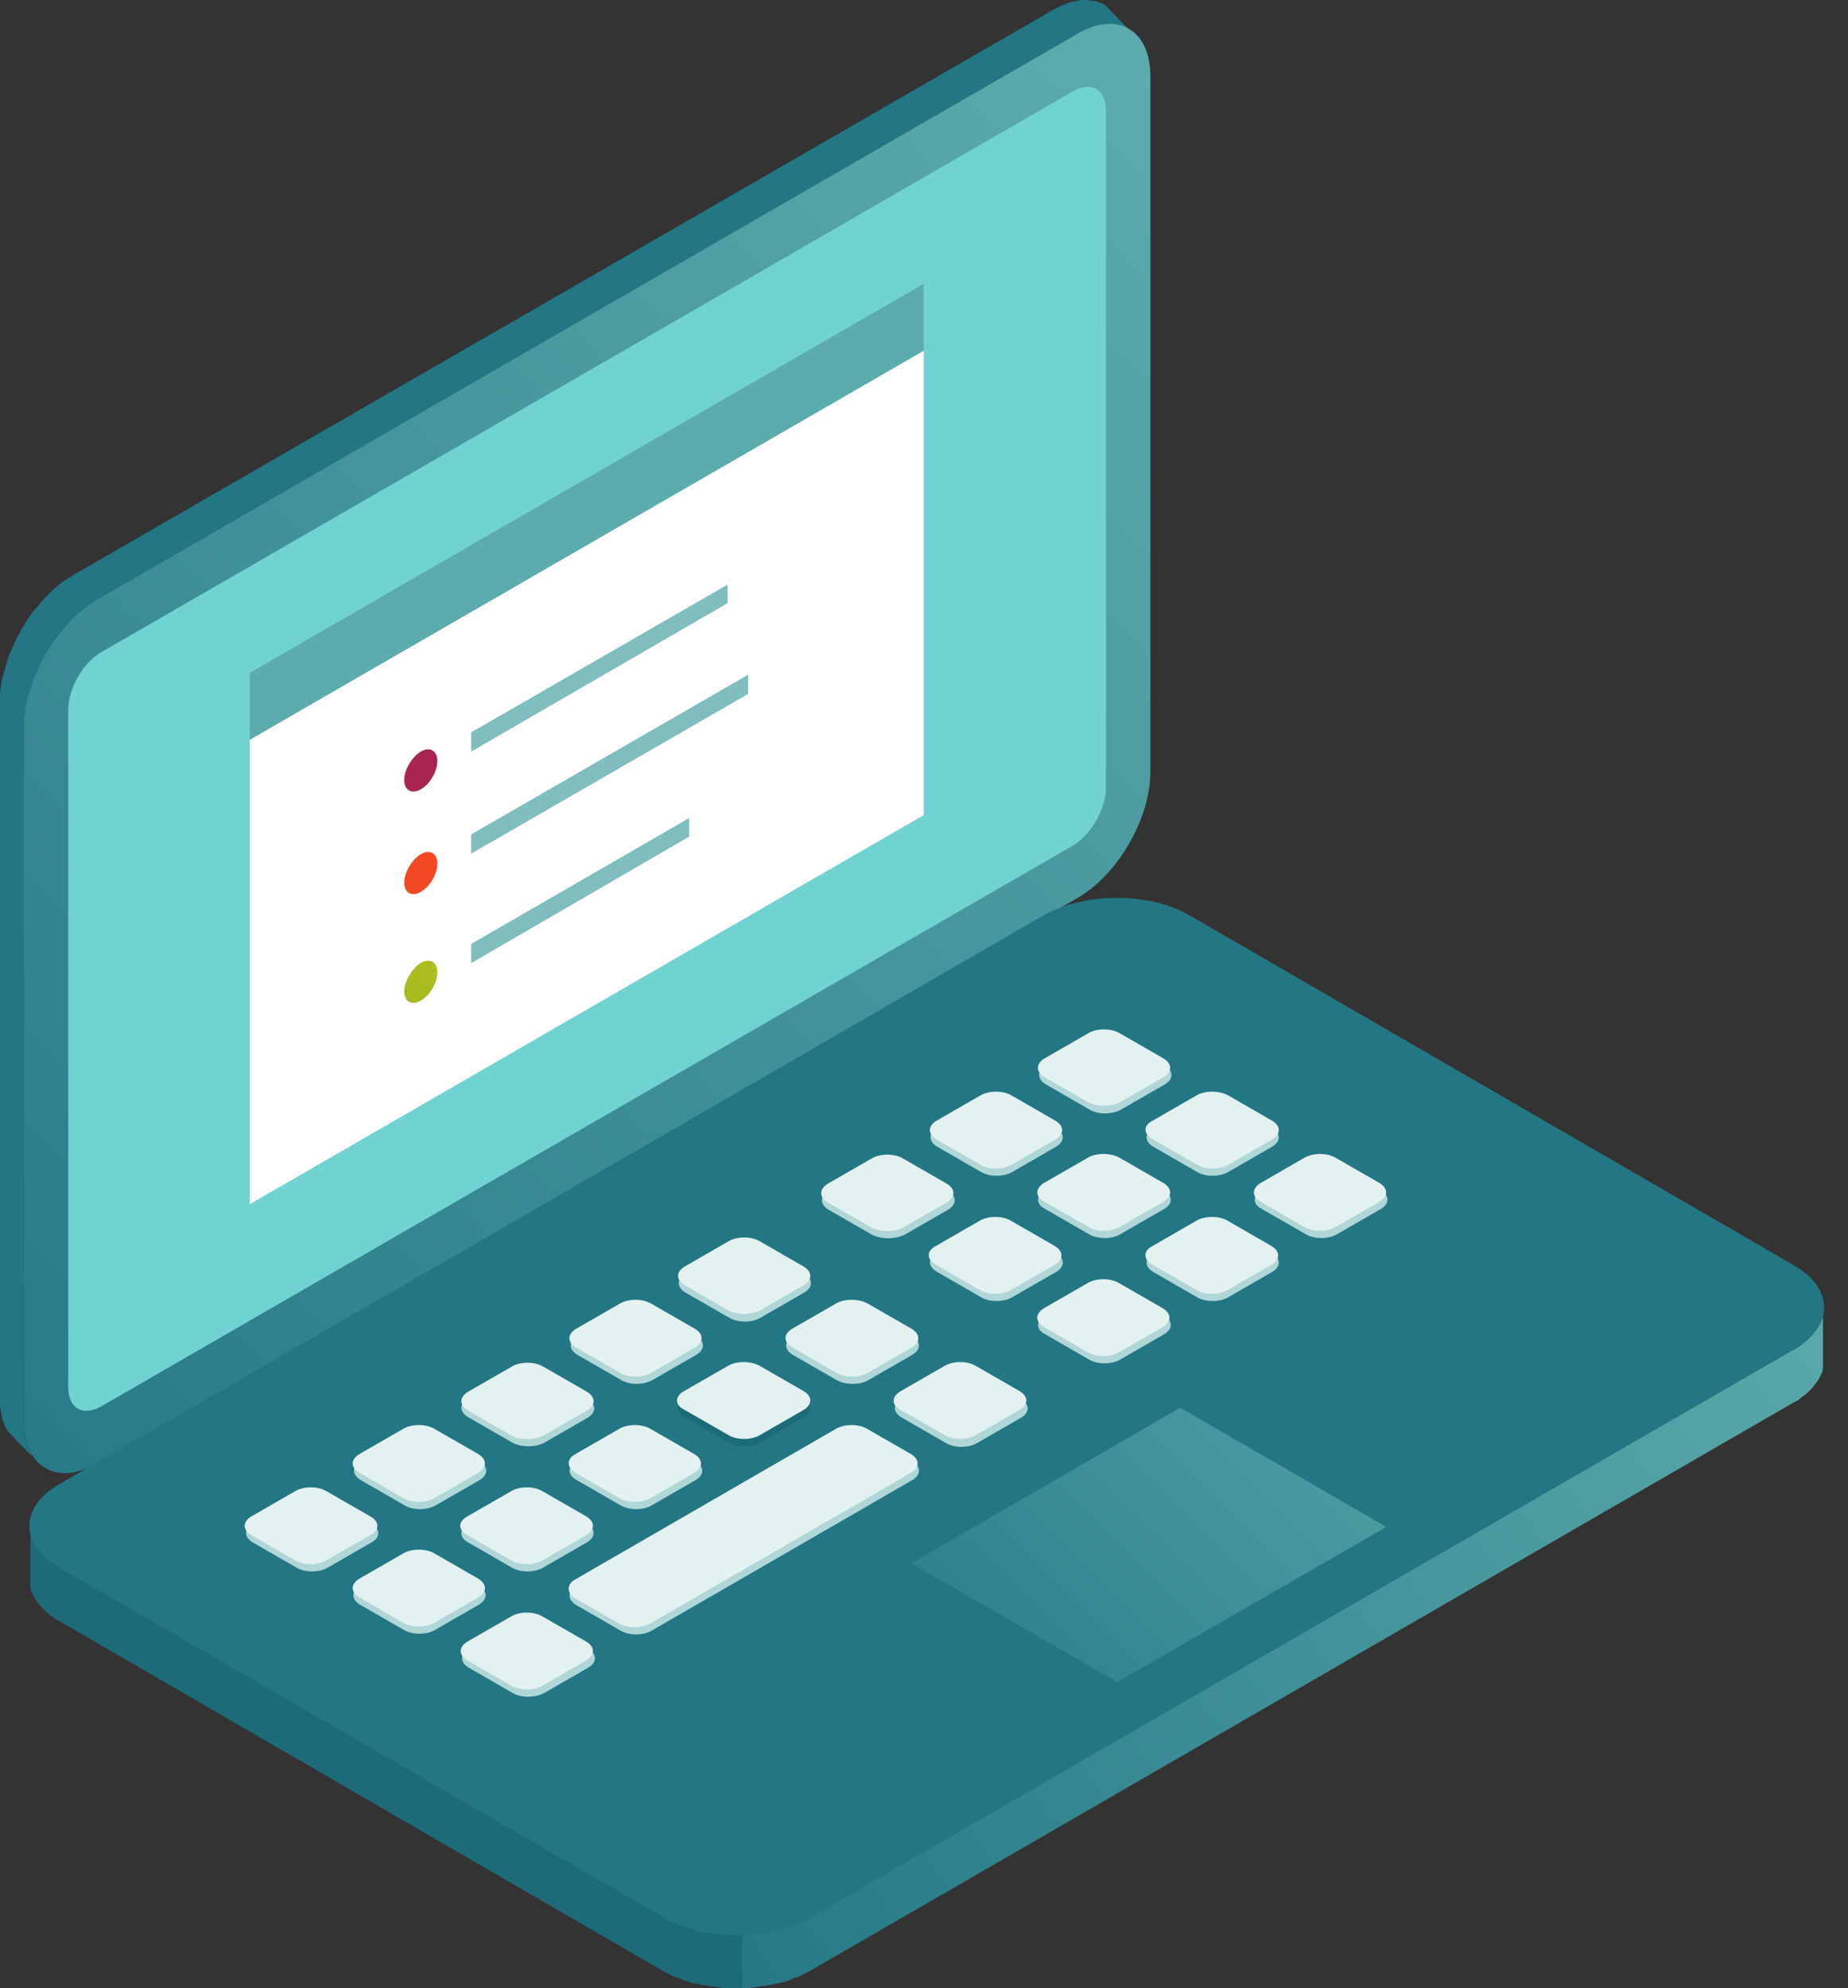
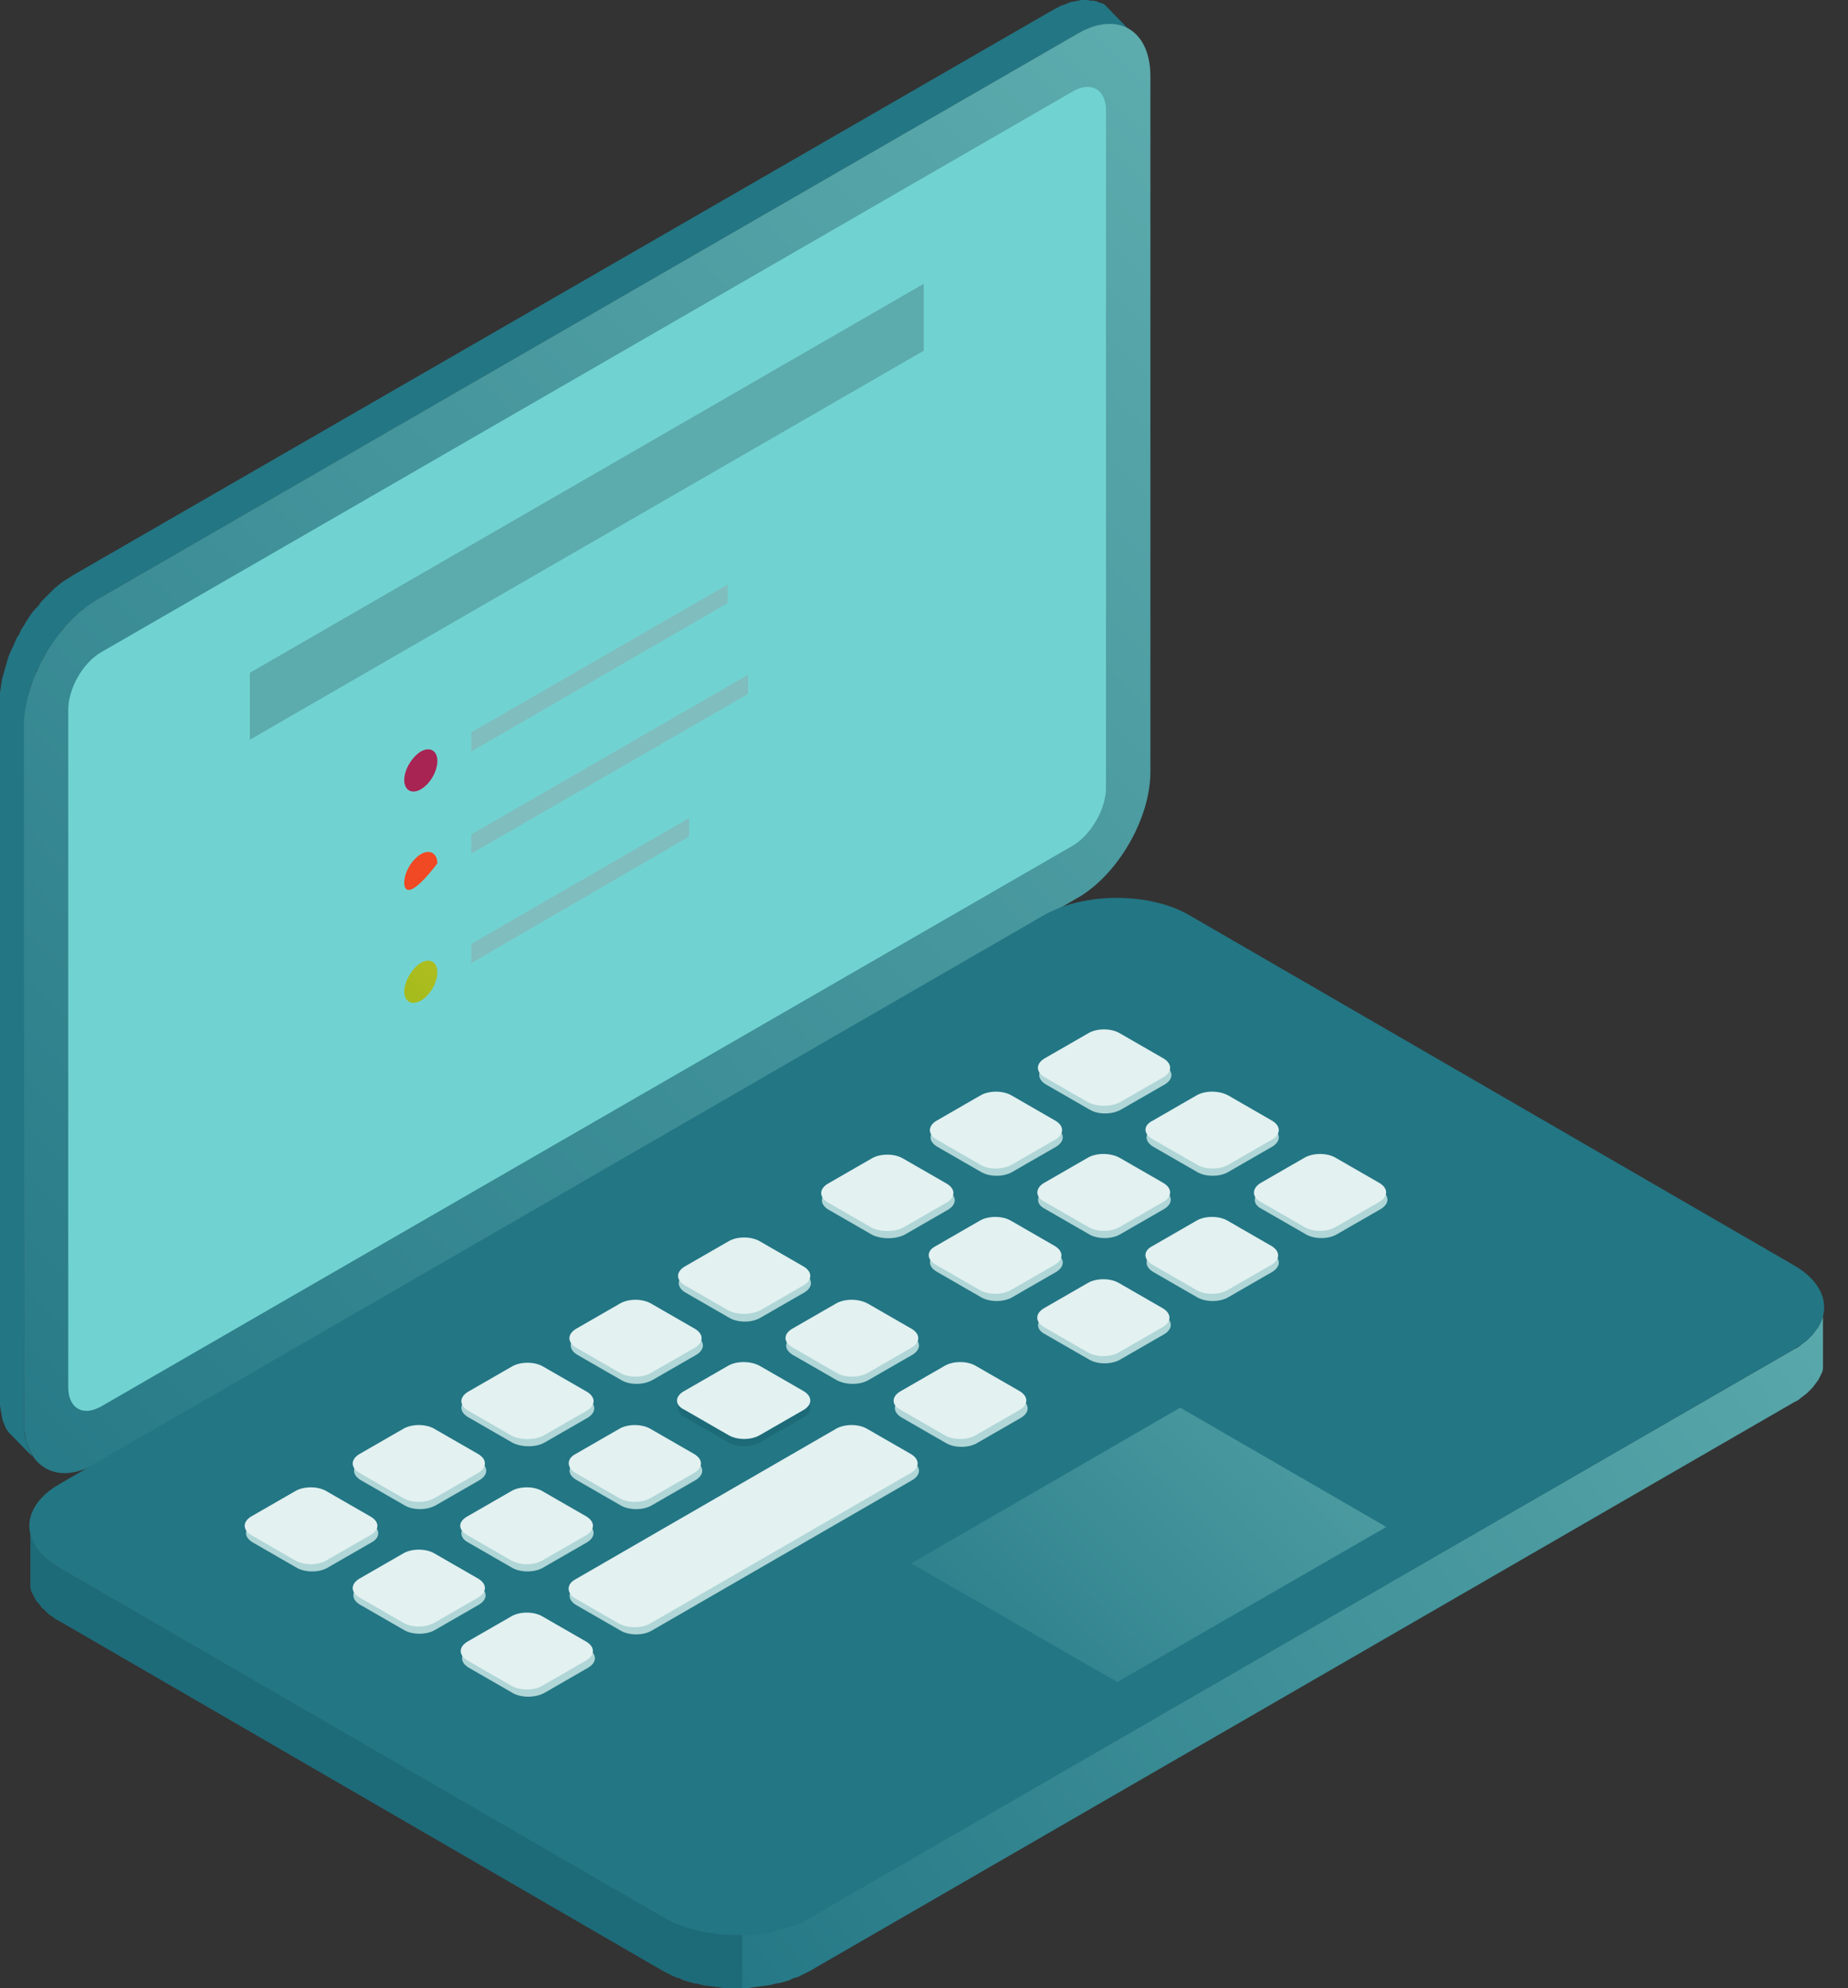
<svg xmlns="http://www.w3.org/2000/svg" width="66" height="71" viewBox="0 0 66 71" fill="none">
  <rect x="0" y="0" width="66" height="71" fill="#333333" stroke="none" />
  <path fill-rule="evenodd" clip-rule="evenodd" d="M1.16 52.019L0.308 51.144L0.237 51.049L0.189 50.954L0.142 50.836L0.095 50.718L0.071 50.599L0.047 50.457L0.024 50.339L0 50.197V50.055V49.889V25.039V24.897V24.732L0.024 24.566L0.047 24.424L0.071 24.258L0.118 24.093L0.166 23.927L0.213 23.761L0.26 23.596L0.308 23.43L0.379 23.264L0.45 23.122L0.521 22.957L0.592 22.791L0.686 22.649L0.757 22.483L0.852 22.341L0.947 22.176L1.041 22.034L1.136 21.892L1.254 21.75L1.373 21.631L1.467 21.489L1.586 21.371L1.704 21.253L1.822 21.134L1.941 21.016L2.083 20.898L2.201 20.803L2.343 20.708L2.461 20.637L2.603 20.543L37.606 0.355L37.748 0.284L37.867 0.213L38.009 0.166L38.127 0.118L38.245 0.071L38.387 0.047L38.506 0.024L38.624 0H38.742H38.837L38.955 0.024H39.05L39.168 0.047L39.263 0.095L39.358 0.118L39.452 0.166L40.304 1.041L40.21 0.994L40.115 0.947L40.02 0.923L39.926 0.899L39.807 0.876H39.713H39.594H39.476H39.358L39.239 0.899L39.121 0.947L39.003 0.97L38.861 1.018L38.742 1.089L38.6 1.136L38.482 1.207L3.455 21.418L3.337 21.489L3.195 21.584L3.077 21.679L2.935 21.773L2.816 21.892L2.698 21.986L2.58 22.105L2.461 22.223L2.343 22.365L2.225 22.483L2.13 22.625L2.012 22.767L1.917 22.909L1.822 23.051L1.728 23.193L1.633 23.359L1.538 23.501L1.467 23.667L1.373 23.832L1.302 23.974L1.254 24.14L1.183 24.306L1.112 24.471L1.065 24.637L1.018 24.803L0.994 24.945L0.947 25.11L0.923 25.276L0.899 25.442L0.876 25.607V25.749V25.915L0.852 50.765V50.907L0.876 51.049V51.191L0.899 51.333L0.947 51.475L0.97 51.593L1.018 51.712L1.065 51.806L1.112 51.925L1.16 52.019Z" fill="#237684" />
  <path fill-rule="evenodd" clip-rule="evenodd" d="M3.455 21.415L38.482 1.203C39.902 0.375 41.085 1.061 41.085 2.718V27.568C41.085 29.225 39.926 31.236 38.482 32.065L3.455 52.252C2.035 53.081 0.852 52.394 0.852 50.738V25.888C0.876 24.255 2.035 22.243 3.455 21.415Z" fill="url(#paint0_linear_310_442)" />
  <path fill-rule="evenodd" clip-rule="evenodd" d="M3.621 23.286L12.851 17.961L38.316 3.264C38.979 2.885 39.499 3.193 39.499 3.95V28.137C39.499 28.895 38.955 29.818 38.316 30.196L9.561 46.787L3.621 50.218C2.958 50.597 2.438 50.289 2.438 49.532V25.345C2.438 24.587 2.958 23.664 3.621 23.286Z" fill="#71D3D1" />
-   <path fill-rule="evenodd" clip-rule="evenodd" d="M8.922 26.408L32.991 12.516V29.106L8.922 42.998V26.408Z" fill="white" />
  <path fill-rule="evenodd" clip-rule="evenodd" d="M8.922 26.416L32.991 12.523V10.133L8.922 24.025V26.416Z" fill="#5CABAD" />
  <path fill-rule="evenodd" clip-rule="evenodd" d="M15.028 26.837C15.36 26.648 15.62 26.813 15.62 27.168C15.62 27.547 15.36 27.997 15.028 28.186C14.697 28.375 14.437 28.21 14.437 27.855C14.437 27.476 14.72 27.026 15.028 26.837Z" fill="#A82453" />
-   <path fill-rule="evenodd" clip-rule="evenodd" d="M15.028 30.501C15.36 30.312 15.62 30.477 15.62 30.832C15.62 31.211 15.36 31.661 15.028 31.85C14.697 32.039 14.437 31.874 14.437 31.519C14.437 31.14 14.72 30.69 15.028 30.501Z" fill="#F04924" />
+   <path fill-rule="evenodd" clip-rule="evenodd" d="M15.028 30.501C15.36 30.312 15.62 30.477 15.62 30.832C14.697 32.039 14.437 31.874 14.437 31.519C14.437 31.14 14.72 30.69 15.028 30.501Z" fill="#F04924" />
  <path fill-rule="evenodd" clip-rule="evenodd" d="M15.028 34.384C15.36 34.195 15.62 34.36 15.62 34.715C15.62 35.094 15.36 35.544 15.028 35.733C14.697 35.922 14.437 35.757 14.437 35.402C14.437 35.047 14.72 34.573 15.028 34.384Z" fill="url(#paint1_linear_310_442)" />
  <path fill-rule="evenodd" clip-rule="evenodd" d="M16.827 26.153L25.986 20.875V21.538L16.827 26.839V26.153Z" fill="#80BDBF" />
  <path fill-rule="evenodd" clip-rule="evenodd" d="M16.827 29.797L26.719 24.094V24.78L16.827 30.484V29.797Z" fill="#80BDBF" />
  <path fill-rule="evenodd" clip-rule="evenodd" d="M16.827 33.708L24.613 29.211V29.874L16.827 34.394V33.708Z" fill="#80BDBF" />
  <path fill-rule="evenodd" clip-rule="evenodd" d="M50.646 53.435L40.328 59.399V58.855L50.646 52.891V53.435Z" fill="#E6EAEB" />
  <path fill-rule="evenodd" clip-rule="evenodd" d="M65.107 46.977V48.87L65.084 48.988L65.036 49.083L64.989 49.178L64.942 49.272L64.871 49.367L64.8 49.462L64.729 49.556L64.634 49.651L64.539 49.746L64.421 49.84L64.326 49.911L64.208 50.006L64.066 50.077L28.921 70.383L28.779 70.454L28.637 70.525L28.495 70.596L28.329 70.643L28.187 70.714L28.022 70.762L27.856 70.809L27.69 70.833L27.525 70.88L27.359 70.904L27.193 70.927L27.004 70.951L26.838 70.975L26.673 70.998H26.483H26.318H26.128H25.963L25.773 70.975L25.608 70.951L25.442 70.927L25.253 70.904L25.087 70.88L24.921 70.833L24.756 70.809L24.59 70.762L24.424 70.714L24.282 70.643L24.117 70.596L23.975 70.525L23.833 70.454L23.691 70.383L2.13 57.887L1.988 57.816L1.87 57.721L1.752 57.65L1.657 57.556L1.562 57.461L1.468 57.366L1.397 57.272L1.326 57.177L1.255 57.082L1.207 56.988L1.16 56.893L1.113 56.798L1.089 56.68V54.787L1.113 54.881L1.16 55L1.207 55.094L1.255 55.189L1.326 55.284L1.397 55.378L1.468 55.473L1.562 55.568L1.657 55.662L1.752 55.733L1.87 55.828L1.988 55.923L2.13 55.994L23.691 68.466L23.833 68.561L23.975 68.632L24.117 68.679L24.282 68.75L24.424 68.797L24.59 68.845L24.756 68.892L24.921 68.939L25.087 68.987L25.253 69.01L25.442 69.034L25.608 69.058L25.773 69.081H25.963L26.128 69.105H26.318H26.483L26.673 69.081H26.838L27.004 69.058L27.193 69.034L27.359 69.01L27.525 68.987L27.69 68.939L27.856 68.892L28.022 68.845L28.187 68.797L28.329 68.75L28.495 68.679L28.637 68.632L28.779 68.561L28.921 68.466L64.066 48.184L64.208 48.113L64.326 48.018L64.421 47.947L64.539 47.852L64.634 47.758L64.729 47.663L64.8 47.568L64.871 47.474L64.942 47.379L64.989 47.284L65.036 47.19L65.084 47.071L65.107 46.977Z" fill="url(#paint2_linear_310_442)" />
  <path fill-rule="evenodd" clip-rule="evenodd" d="M2.13 52.99L37.275 32.684C38.718 31.855 41.061 31.855 42.481 32.684L64.065 45.18C65.509 46.008 65.509 47.357 64.065 48.185L28.92 68.491C27.477 69.32 25.134 69.32 23.714 68.491L2.13 55.995C0.686 55.167 0.686 53.818 2.13 52.99Z" fill="#237684" />
  <path fill-rule="evenodd" clip-rule="evenodd" d="M39.902 60.064L49.511 54.526L42.15 50.266L32.541 55.827L39.902 60.064Z" fill="url(#paint3_linear_310_442)" />
  <path fill-rule="evenodd" clip-rule="evenodd" d="M6.532 53.672L9.301 52.063L13.49 49.649L17.868 47.117L20.046 45.862C20.093 45.839 20.117 45.815 20.164 45.791L22.933 44.182L27.122 41.768L31.5 39.236L37.204 35.946L38.482 35.212C39.239 34.763 40.494 34.763 41.275 35.212L52.161 41.508C52.919 41.957 52.919 42.667 52.161 43.117L38.648 50.927C38.6 50.951 38.577 50.974 38.529 50.998L20.235 61.577C19.478 62.027 18.223 62.027 17.442 61.577L6.556 55.282C5.751 54.856 5.751 54.122 6.532 53.672Z" fill="url(#paint4_linear_310_442)" />
  <path fill-rule="evenodd" clip-rule="evenodd" d="M24.447 49.94L26.009 49.04C26.317 48.851 26.837 48.851 27.145 49.04L28.707 49.94C29.015 50.129 29.015 50.413 28.707 50.602L27.145 51.502C26.837 51.691 26.317 51.691 26.009 51.502L24.447 50.602C24.139 50.437 24.139 50.129 24.447 49.94Z" fill="#1D6A78" />
  <path fill-rule="evenodd" clip-rule="evenodd" d="M20.59 52.186L22.152 51.287C22.46 51.097 22.98 51.097 23.288 51.287L24.85 52.186C25.158 52.375 25.158 52.659 24.85 52.849L23.288 53.748C22.98 53.937 22.46 53.937 22.152 53.748L20.59 52.849C20.259 52.659 20.259 52.375 20.59 52.186ZM14.413 55.736L12.851 56.635C12.543 56.825 12.543 57.109 12.851 57.298L14.413 58.197C14.721 58.387 15.241 58.387 15.549 58.197L17.111 57.298C17.419 57.109 17.419 56.825 17.111 56.635L15.549 55.736C15.241 55.57 14.744 55.57 14.413 55.736ZM18.294 57.984L16.732 58.884C16.425 59.073 16.425 59.357 16.732 59.546L18.294 60.446C18.602 60.635 19.123 60.635 19.454 60.446L21.016 59.546C21.324 59.357 21.324 59.073 21.016 58.884L19.454 57.984C19.123 57.795 18.602 57.795 18.294 57.984ZM15.573 53.748L17.135 52.849C17.442 52.659 17.442 52.375 17.135 52.186L15.573 51.287C15.265 51.097 14.744 51.097 14.437 51.287L12.875 52.186C12.567 52.375 12.567 52.659 12.875 52.849L14.437 53.748C14.744 53.937 15.241 53.937 15.573 53.748ZM19.43 51.523L20.992 50.624C21.3 50.435 21.3 50.151 20.992 49.961L19.43 49.062C19.123 48.873 18.602 48.873 18.271 49.062L16.709 49.938C16.401 50.127 16.401 50.411 16.709 50.6L18.271 51.5C18.602 51.689 19.123 51.689 19.43 51.523ZM13.277 55.073L11.715 55.973C11.407 56.162 10.887 56.162 10.579 55.973L9.017 55.073C8.709 54.884 8.709 54.6 9.017 54.411L10.579 53.511C10.887 53.322 11.407 53.322 11.715 53.511L13.277 54.411C13.585 54.6 13.585 54.908 13.277 55.073ZM16.709 54.411L18.271 53.511C18.578 53.322 19.099 53.322 19.407 53.511L20.969 54.411C21.276 54.6 21.276 54.884 20.969 55.073L19.407 55.973C19.099 56.162 18.578 56.162 18.271 55.973L16.709 55.073C16.401 54.908 16.401 54.6 16.709 54.411ZM28.329 47.713L29.891 46.814C30.199 46.624 30.719 46.624 31.027 46.814L32.589 47.713C32.897 47.902 32.897 48.186 32.589 48.376L31.027 49.275C30.719 49.464 30.199 49.464 29.867 49.275L28.305 48.376C27.998 48.186 27.998 47.902 28.329 47.713ZM32.187 49.961L33.749 49.062C34.056 48.873 34.577 48.873 34.908 49.062L36.47 49.961C36.778 50.151 36.778 50.435 36.47 50.624L34.908 51.523C34.601 51.713 34.08 51.713 33.772 51.523L32.21 50.624C31.879 50.435 31.879 50.127 32.187 49.961ZM23.312 49.275L24.874 48.376C25.181 48.186 25.181 47.902 24.874 47.713L23.312 46.814C23.004 46.624 22.483 46.624 22.176 46.814L20.614 47.713C20.306 47.902 20.306 48.186 20.614 48.376L22.176 49.275C22.483 49.464 22.98 49.464 23.312 49.275ZM27.169 47.05L28.731 46.151C29.039 45.962 29.039 45.678 28.731 45.488L27.169 44.589C26.862 44.4 26.341 44.4 26.033 44.589L24.471 45.488C24.164 45.678 24.164 45.962 24.471 46.151L26.033 47.05C26.341 47.24 26.862 47.24 27.169 47.05ZM20.59 56.659L29.891 51.287C30.199 51.097 30.719 51.097 31.027 51.287L32.589 52.186C32.897 52.375 32.897 52.659 32.589 52.849L23.288 58.221C22.98 58.41 22.46 58.41 22.152 58.221L20.59 57.322C20.259 57.132 20.259 56.825 20.59 56.659ZM41.18 40.282L42.742 39.382C43.05 39.193 43.57 39.193 43.878 39.382L45.44 40.282C45.748 40.471 45.748 40.755 45.44 40.944L43.878 41.844C43.57 42.033 43.05 42.033 42.742 41.844L41.18 40.944C40.872 40.755 40.872 40.471 41.18 40.282ZM45.061 42.506L46.623 41.607C46.931 41.418 47.452 41.418 47.759 41.607L49.321 42.506C49.629 42.696 49.629 42.98 49.321 43.169L47.759 44.068C47.452 44.258 46.931 44.258 46.623 44.068L45.061 43.169C44.73 43.003 44.73 42.696 45.061 42.506ZM40.044 39.619L41.606 38.72C41.914 38.53 41.914 38.246 41.606 38.057L40.044 37.158C39.736 36.968 39.216 36.968 38.908 37.158L37.346 38.057C37.038 38.246 37.038 38.53 37.346 38.72L38.908 39.619C39.216 39.808 39.713 39.808 40.044 39.619ZM37.322 42.506L38.884 41.607C39.192 41.418 39.713 41.418 40.02 41.607L41.582 42.506C41.89 42.696 41.89 42.98 41.582 43.169L40.02 44.068C39.713 44.258 39.192 44.258 38.884 44.068L37.322 43.169C36.991 43.003 36.991 42.696 37.322 42.506ZM41.18 44.755L42.742 43.855C43.05 43.666 43.57 43.666 43.878 43.855L45.44 44.755C45.748 44.944 45.748 45.228 45.44 45.417L43.878 46.317C43.57 46.506 43.05 46.506 42.742 46.317L41.18 45.417C40.872 45.228 40.872 44.944 41.18 44.755ZM32.305 44.092L33.867 43.193C34.175 43.003 34.175 42.719 33.867 42.53L32.305 41.631C31.997 41.441 31.477 41.441 31.145 41.631L29.583 42.53C29.276 42.719 29.276 43.003 29.583 43.193L31.145 44.092C31.477 44.258 31.974 44.258 32.305 44.092ZM36.163 41.844L37.725 40.944C38.032 40.755 38.032 40.471 37.725 40.282L36.163 39.382C35.855 39.193 35.334 39.193 35.027 39.382L33.465 40.282C33.157 40.471 33.157 40.755 33.465 40.944L35.027 41.844C35.334 42.033 35.855 42.033 36.163 41.844ZM33.441 44.755L35.003 43.855C35.311 43.666 35.831 43.666 36.163 43.855L37.725 44.755C38.032 44.944 38.032 45.228 37.725 45.417L36.163 46.317C35.855 46.506 35.334 46.506 35.027 46.317L33.465 45.417C33.133 45.228 33.133 44.944 33.441 44.755ZM37.322 46.979L38.884 46.08C39.192 45.891 39.713 45.891 40.02 46.08L41.582 46.979C41.89 47.169 41.89 47.453 41.582 47.642L40.02 48.541C39.713 48.731 39.192 48.731 38.884 48.541L37.322 47.642C36.991 47.476 36.991 47.169 37.322 46.979Z" fill="#B0D6D7" />
  <path fill-rule="evenodd" clip-rule="evenodd" d="M20.543 51.928L22.105 51.029C22.413 50.84 22.933 50.84 23.241 51.029L24.803 51.928C25.111 52.117 25.111 52.401 24.803 52.591L23.241 53.49C22.933 53.679 22.413 53.679 22.105 53.49L20.543 52.591C20.235 52.401 20.235 52.094 20.543 51.928ZM14.39 55.478L12.828 56.377C12.52 56.567 12.52 56.851 12.828 57.04L14.39 57.94C14.697 58.129 15.218 58.129 15.526 57.94L17.088 57.04C17.395 56.851 17.395 56.567 17.088 56.377L15.526 55.478C15.218 55.289 14.697 55.289 14.39 55.478ZM18.247 57.727L16.685 58.626C16.378 58.815 16.378 59.099 16.685 59.288L18.247 60.188C18.555 60.377 19.076 60.377 19.383 60.188L20.945 59.288C21.253 59.099 21.253 58.815 20.945 58.626L19.383 57.727C19.076 57.537 18.555 57.537 18.247 57.727ZM15.526 53.49L17.088 52.591C17.395 52.401 17.395 52.117 17.088 51.928L15.526 51.029C15.218 50.84 14.697 50.84 14.39 51.029L12.828 51.928C12.52 52.117 12.52 52.401 12.828 52.591L14.39 53.49C14.697 53.679 15.218 53.679 15.526 53.49ZM19.407 51.266L20.969 50.366C21.277 50.177 21.277 49.893 20.969 49.703L19.407 48.804C19.099 48.615 18.579 48.615 18.271 48.804L16.709 49.703C16.401 49.893 16.401 50.177 16.709 50.366L18.271 51.266C18.579 51.431 19.076 51.431 19.407 51.266ZM13.23 54.816L11.668 55.715C11.36 55.904 10.84 55.904 10.532 55.715L8.97 54.816C8.662 54.626 8.662 54.342 8.97 54.153L10.532 53.254C10.84 53.064 11.36 53.064 11.668 53.254L13.23 54.153C13.561 54.342 13.561 54.626 13.23 54.816ZM16.685 54.153L18.247 53.254C18.555 53.064 19.076 53.064 19.383 53.254L20.945 54.153C21.253 54.342 21.253 54.626 20.945 54.816L19.383 55.715C19.076 55.904 18.555 55.904 18.247 55.715L16.685 54.816C16.354 54.626 16.354 54.342 16.685 54.153ZM28.282 47.455L29.844 46.556C30.152 46.367 30.672 46.367 31.004 46.556L32.566 47.455C32.873 47.645 32.873 47.928 32.566 48.118L31.004 49.017C30.696 49.206 30.175 49.206 29.868 49.017L28.306 48.118C27.974 47.928 27.974 47.645 28.282 47.455ZM32.163 49.68L33.725 48.781C34.033 48.591 34.554 48.591 34.861 48.781L36.423 49.68C36.731 49.869 36.731 50.153 36.423 50.343L34.861 51.242C34.554 51.431 34.033 51.431 33.725 51.242L32.163 50.343C31.832 50.177 31.832 49.869 32.163 49.68ZM23.265 49.017L24.827 48.118C25.134 47.928 25.134 47.645 24.827 47.455L23.265 46.556C22.957 46.367 22.436 46.367 22.129 46.556L20.567 47.455C20.259 47.645 20.259 47.928 20.567 48.118L22.129 49.017C22.436 49.206 22.957 49.206 23.265 49.017ZM27.146 46.792L28.708 45.893C29.016 45.704 29.016 45.42 28.708 45.23L27.146 44.331C26.838 44.142 26.318 44.142 26.01 44.331L24.448 45.23C24.14 45.42 24.14 45.704 24.448 45.893L26.01 46.792C26.318 46.958 26.815 46.958 27.146 46.792ZM24.424 49.68L25.986 48.781C26.294 48.591 26.815 48.591 27.146 48.781L28.708 49.68C29.016 49.869 29.016 50.153 28.708 50.343L27.146 51.242C26.838 51.431 26.318 51.431 26.01 51.242L24.448 50.343C24.093 50.177 24.093 49.869 24.424 49.68ZM20.543 56.401L29.844 51.029C30.152 50.84 30.672 50.84 30.98 51.029L32.542 51.928C32.85 52.117 32.85 52.401 32.542 52.591L23.241 57.963C22.933 58.153 22.413 58.153 22.081 57.963L20.519 57.064C20.235 56.874 20.235 56.567 20.543 56.401ZM41.157 40.024L42.719 39.124C43.026 38.935 43.547 38.935 43.878 39.124L45.44 40.024C45.748 40.213 45.748 40.497 45.44 40.687L43.878 41.586C43.571 41.775 43.05 41.775 42.742 41.586L41.18 40.687C40.825 40.497 40.825 40.19 41.157 40.024ZM45.014 42.248L46.576 41.349C46.884 41.16 47.405 41.16 47.712 41.349L49.274 42.248C49.582 42.438 49.582 42.722 49.274 42.911L47.712 43.81C47.405 44 46.884 44 46.576 43.81L45.014 42.911C44.707 42.745 44.707 42.438 45.014 42.248ZM39.997 39.361L41.559 38.462C41.867 38.273 41.867 37.989 41.559 37.799L39.997 36.9C39.689 36.711 39.169 36.711 38.861 36.9L37.299 37.799C36.991 37.989 36.991 38.273 37.299 38.462L38.861 39.361C39.169 39.527 39.689 39.527 39.997 39.361ZM37.275 42.248L38.837 41.349C39.145 41.16 39.666 41.16 39.997 41.349L41.559 42.248C41.867 42.438 41.867 42.722 41.559 42.911L39.997 43.81C39.689 44 39.169 44 38.861 43.81L37.299 42.911C36.968 42.745 36.968 42.438 37.275 42.248ZM41.157 44.497L42.719 43.597C43.026 43.408 43.547 43.408 43.855 43.597L45.417 44.497C45.724 44.686 45.724 44.97 45.417 45.16L43.855 46.059C43.547 46.248 43.026 46.248 42.719 46.059L41.157 45.16C40.825 44.97 40.825 44.663 41.157 44.497ZM32.258 43.834L33.82 42.935C34.128 42.745 34.128 42.462 33.82 42.272L32.258 41.373C31.95 41.184 31.43 41.184 31.122 41.373L29.56 42.272C29.252 42.462 29.252 42.745 29.56 42.935L31.122 43.834C31.43 44 31.95 44 32.258 43.834ZM36.139 41.586L37.701 40.687C38.009 40.497 38.009 40.213 37.701 40.024L36.139 39.124C35.832 38.935 35.311 38.935 35.003 39.124L33.441 40.024C33.134 40.213 33.134 40.497 33.441 40.687L35.003 41.586C35.311 41.775 35.808 41.775 36.139 41.586ZM33.418 44.497L34.98 43.597C35.287 43.408 35.808 43.408 36.116 43.597L37.678 44.497C37.985 44.686 37.985 44.97 37.678 45.16L36.116 46.059C35.808 46.248 35.287 46.248 34.98 46.059L33.418 45.16C33.086 44.97 33.086 44.663 33.418 44.497ZM37.275 46.721L38.837 45.822C39.145 45.633 39.666 45.633 39.973 45.822L41.535 46.721C41.843 46.911 41.843 47.195 41.535 47.384L39.973 48.283C39.666 48.473 39.145 48.473 38.837 48.283L37.275 47.384C36.968 47.195 36.968 46.911 37.275 46.721Z" fill="#E3F1F1" />
  <path fill-rule="evenodd" clip-rule="evenodd" d="M26.507 71.001V69.107H26.483H26.318H26.128L25.963 69.084H25.773L25.608 69.06L25.442 69.036L25.253 69.013L25.087 68.989L24.921 68.942L24.756 68.894L24.59 68.847L24.424 68.8L24.282 68.752L24.117 68.681L23.975 68.634L23.833 68.563L23.691 68.468L2.13 55.996L1.988 55.925L1.87 55.83L1.752 55.736L1.657 55.665L1.562 55.57L1.468 55.475L1.397 55.381L1.302 55.286L1.255 55.191L1.207 55.097L1.16 55.002L1.113 54.884L1.089 54.789V56.682L1.113 56.801L1.16 56.895L1.207 56.99L1.255 57.085L1.302 57.179L1.397 57.274L1.468 57.369L1.562 57.463L1.657 57.558L1.752 57.653L1.87 57.724L1.988 57.818L2.13 57.889L23.691 70.385L23.833 70.456L23.975 70.527L24.117 70.598L24.282 70.646L24.424 70.717L24.59 70.764L24.756 70.811L24.921 70.835L25.087 70.882L25.253 70.906L25.442 70.93L25.608 70.953L25.773 70.977L25.963 71.001H26.128H26.318H26.483H26.507Z" fill="#1D6A78" />
  <defs>
    <linearGradient id="paint0_linear_310_442" x1="43.229" y1="4.476" x2="-5.603" y2="53.309" gradientUnits="userSpaceOnUse">
      <stop stop-color="#5CABAD" />
      <stop offset="1" stop-color="#237684" />
    </linearGradient>
    <linearGradient id="paint1_linear_310_442" x1="20.11" y1="29.974" x2="9.114" y2="40.97" gradientUnits="userSpaceOnUse">
      <stop stop-color="#D0C72A" />
      <stop offset="1" stop-color="#7DAF10" />
    </linearGradient>
    <linearGradient id="paint2_linear_310_442" x1="58.264" y1="33.568" x2="18.199" y2="63.007" gradientUnits="userSpaceOnUse">
      <stop stop-color="#5CABAD" />
      <stop offset="1" stop-color="#237684" />
    </linearGradient>
    <linearGradient id="paint3_linear_310_442" x1="51.593" y1="44.601" x2="32.411" y2="63.783" gradientUnits="userSpaceOnUse">
      <stop stop-color="#5CABAD" />
      <stop offset="1" stop-color="#237684" />
    </linearGradient>
    <linearGradient id="paint4_linear_310_442" x1="324.162" y1="-246.433" x2="240.468" y2="-162.74" gradientUnits="userSpaceOnUse">
      <stop stop-color="#5CABAD" />
      <stop offset="1" stop-color="#237684" />
    </linearGradient>
  </defs>
</svg>